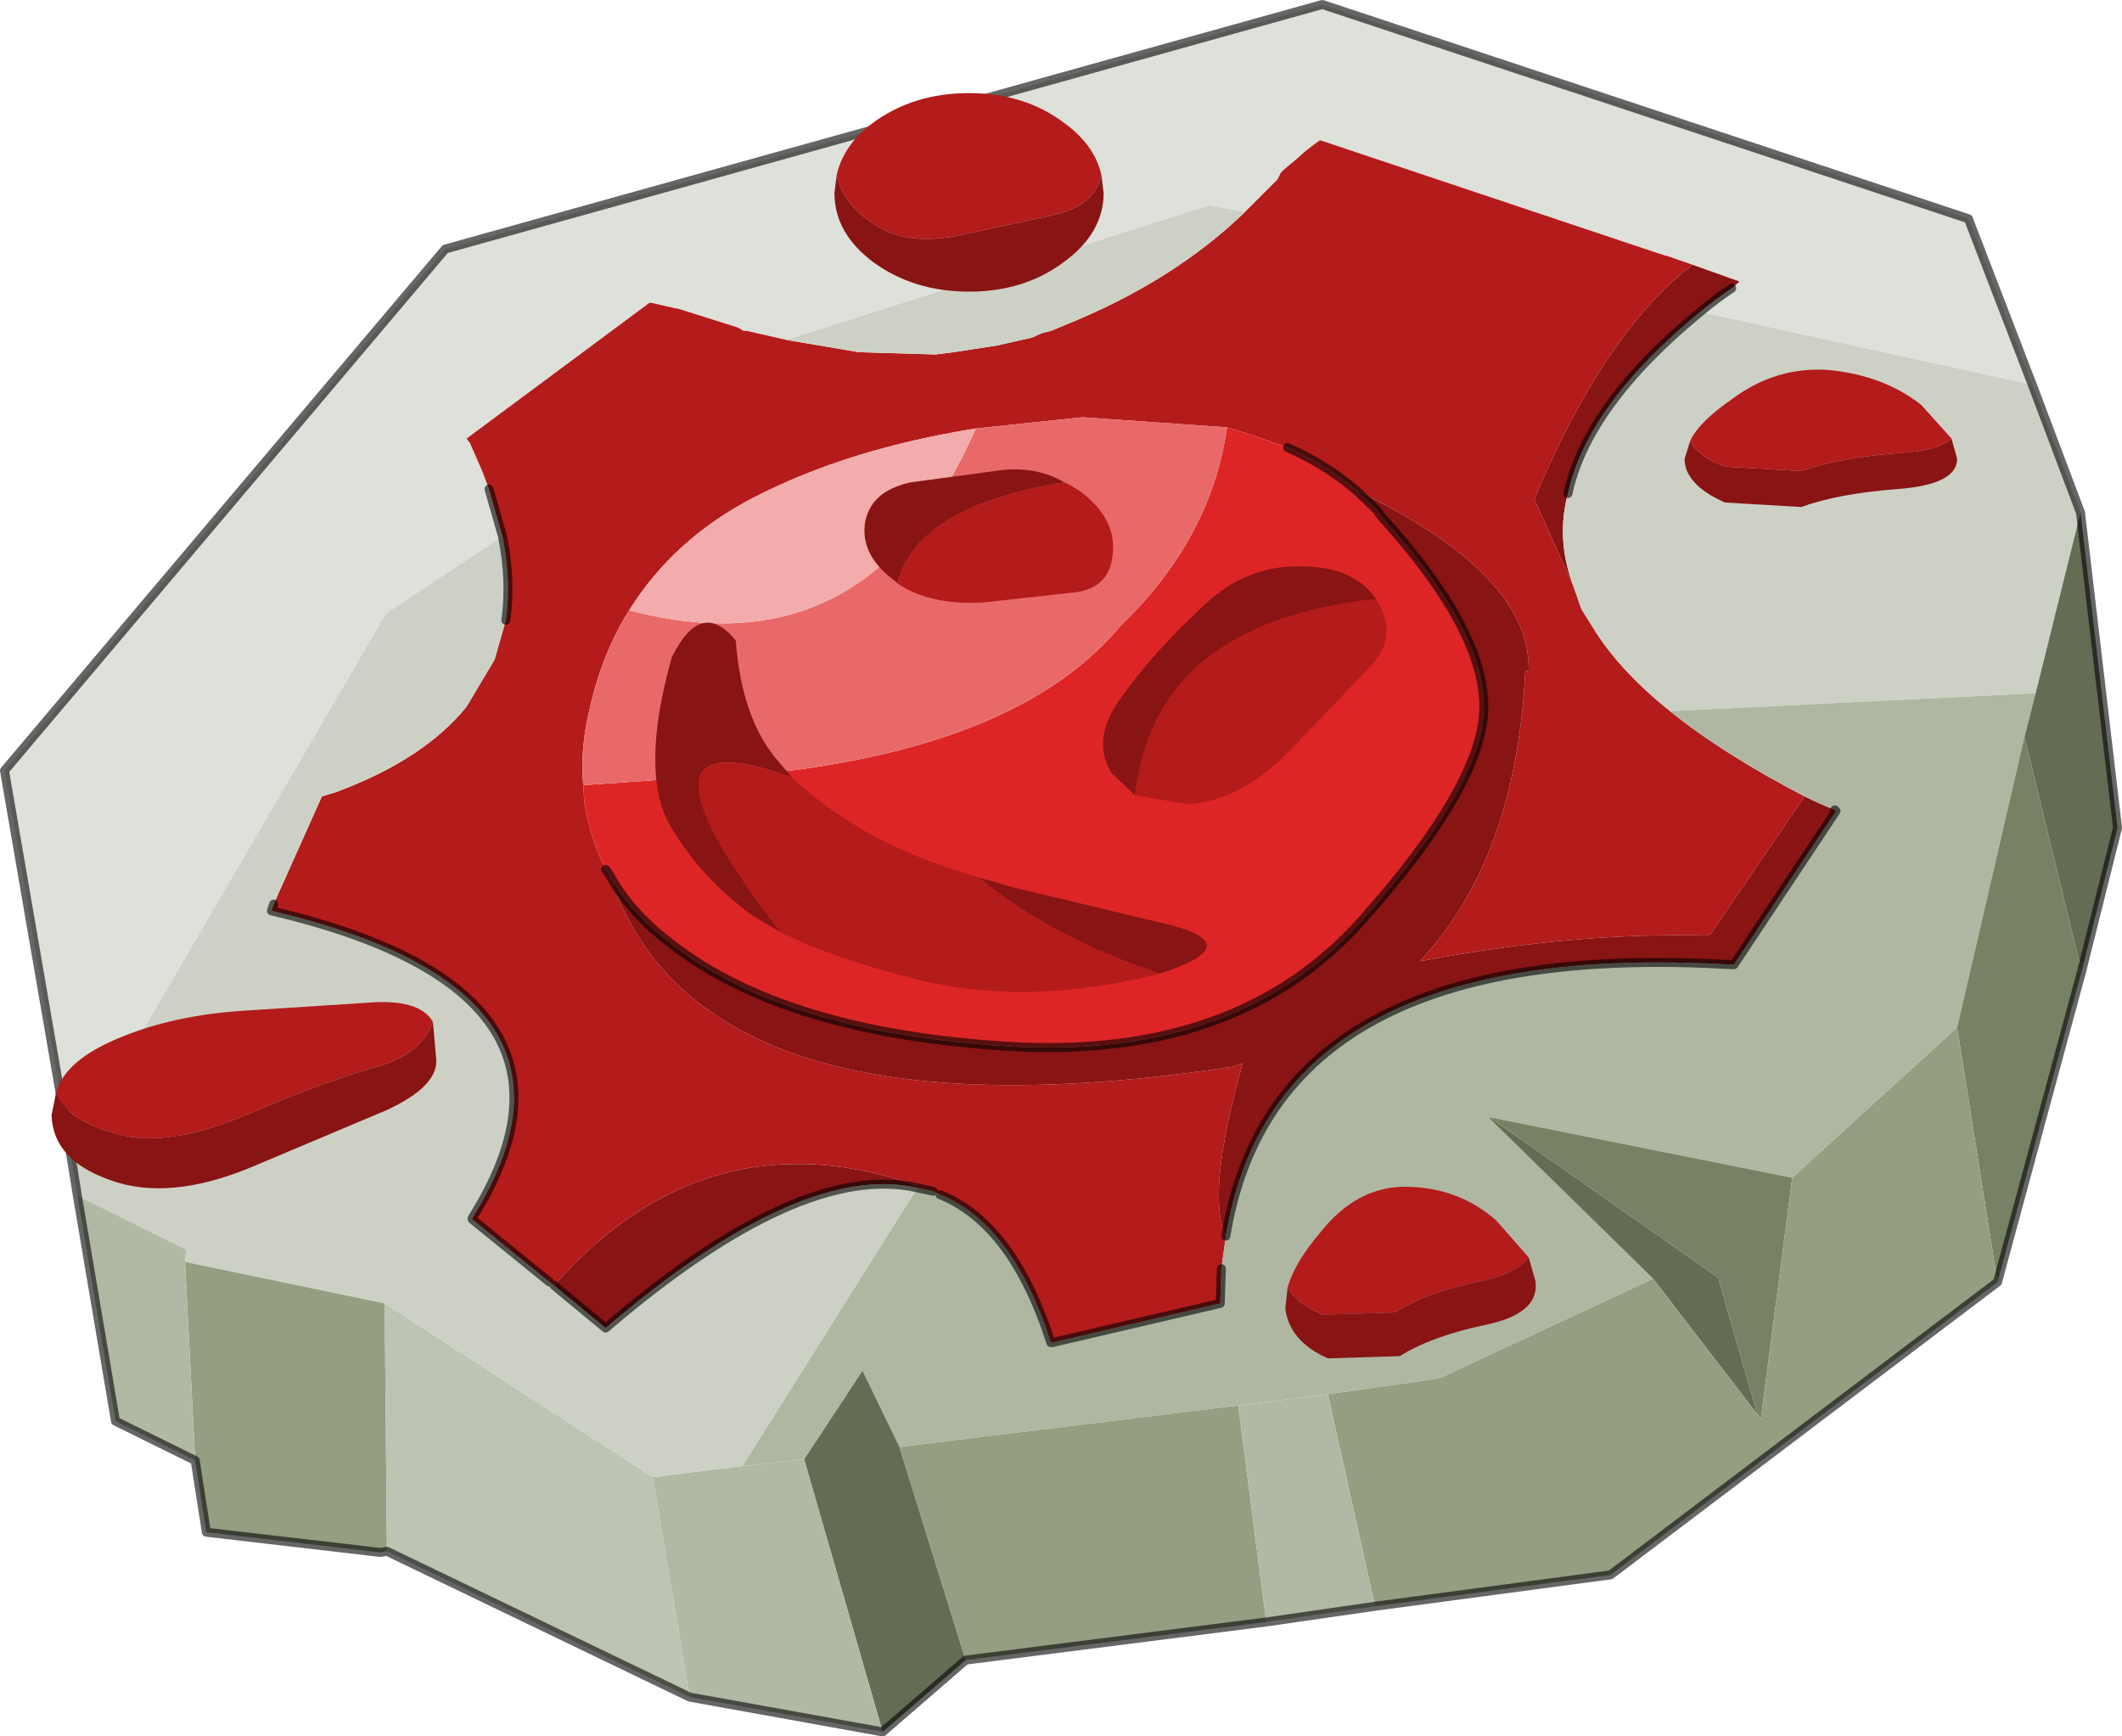
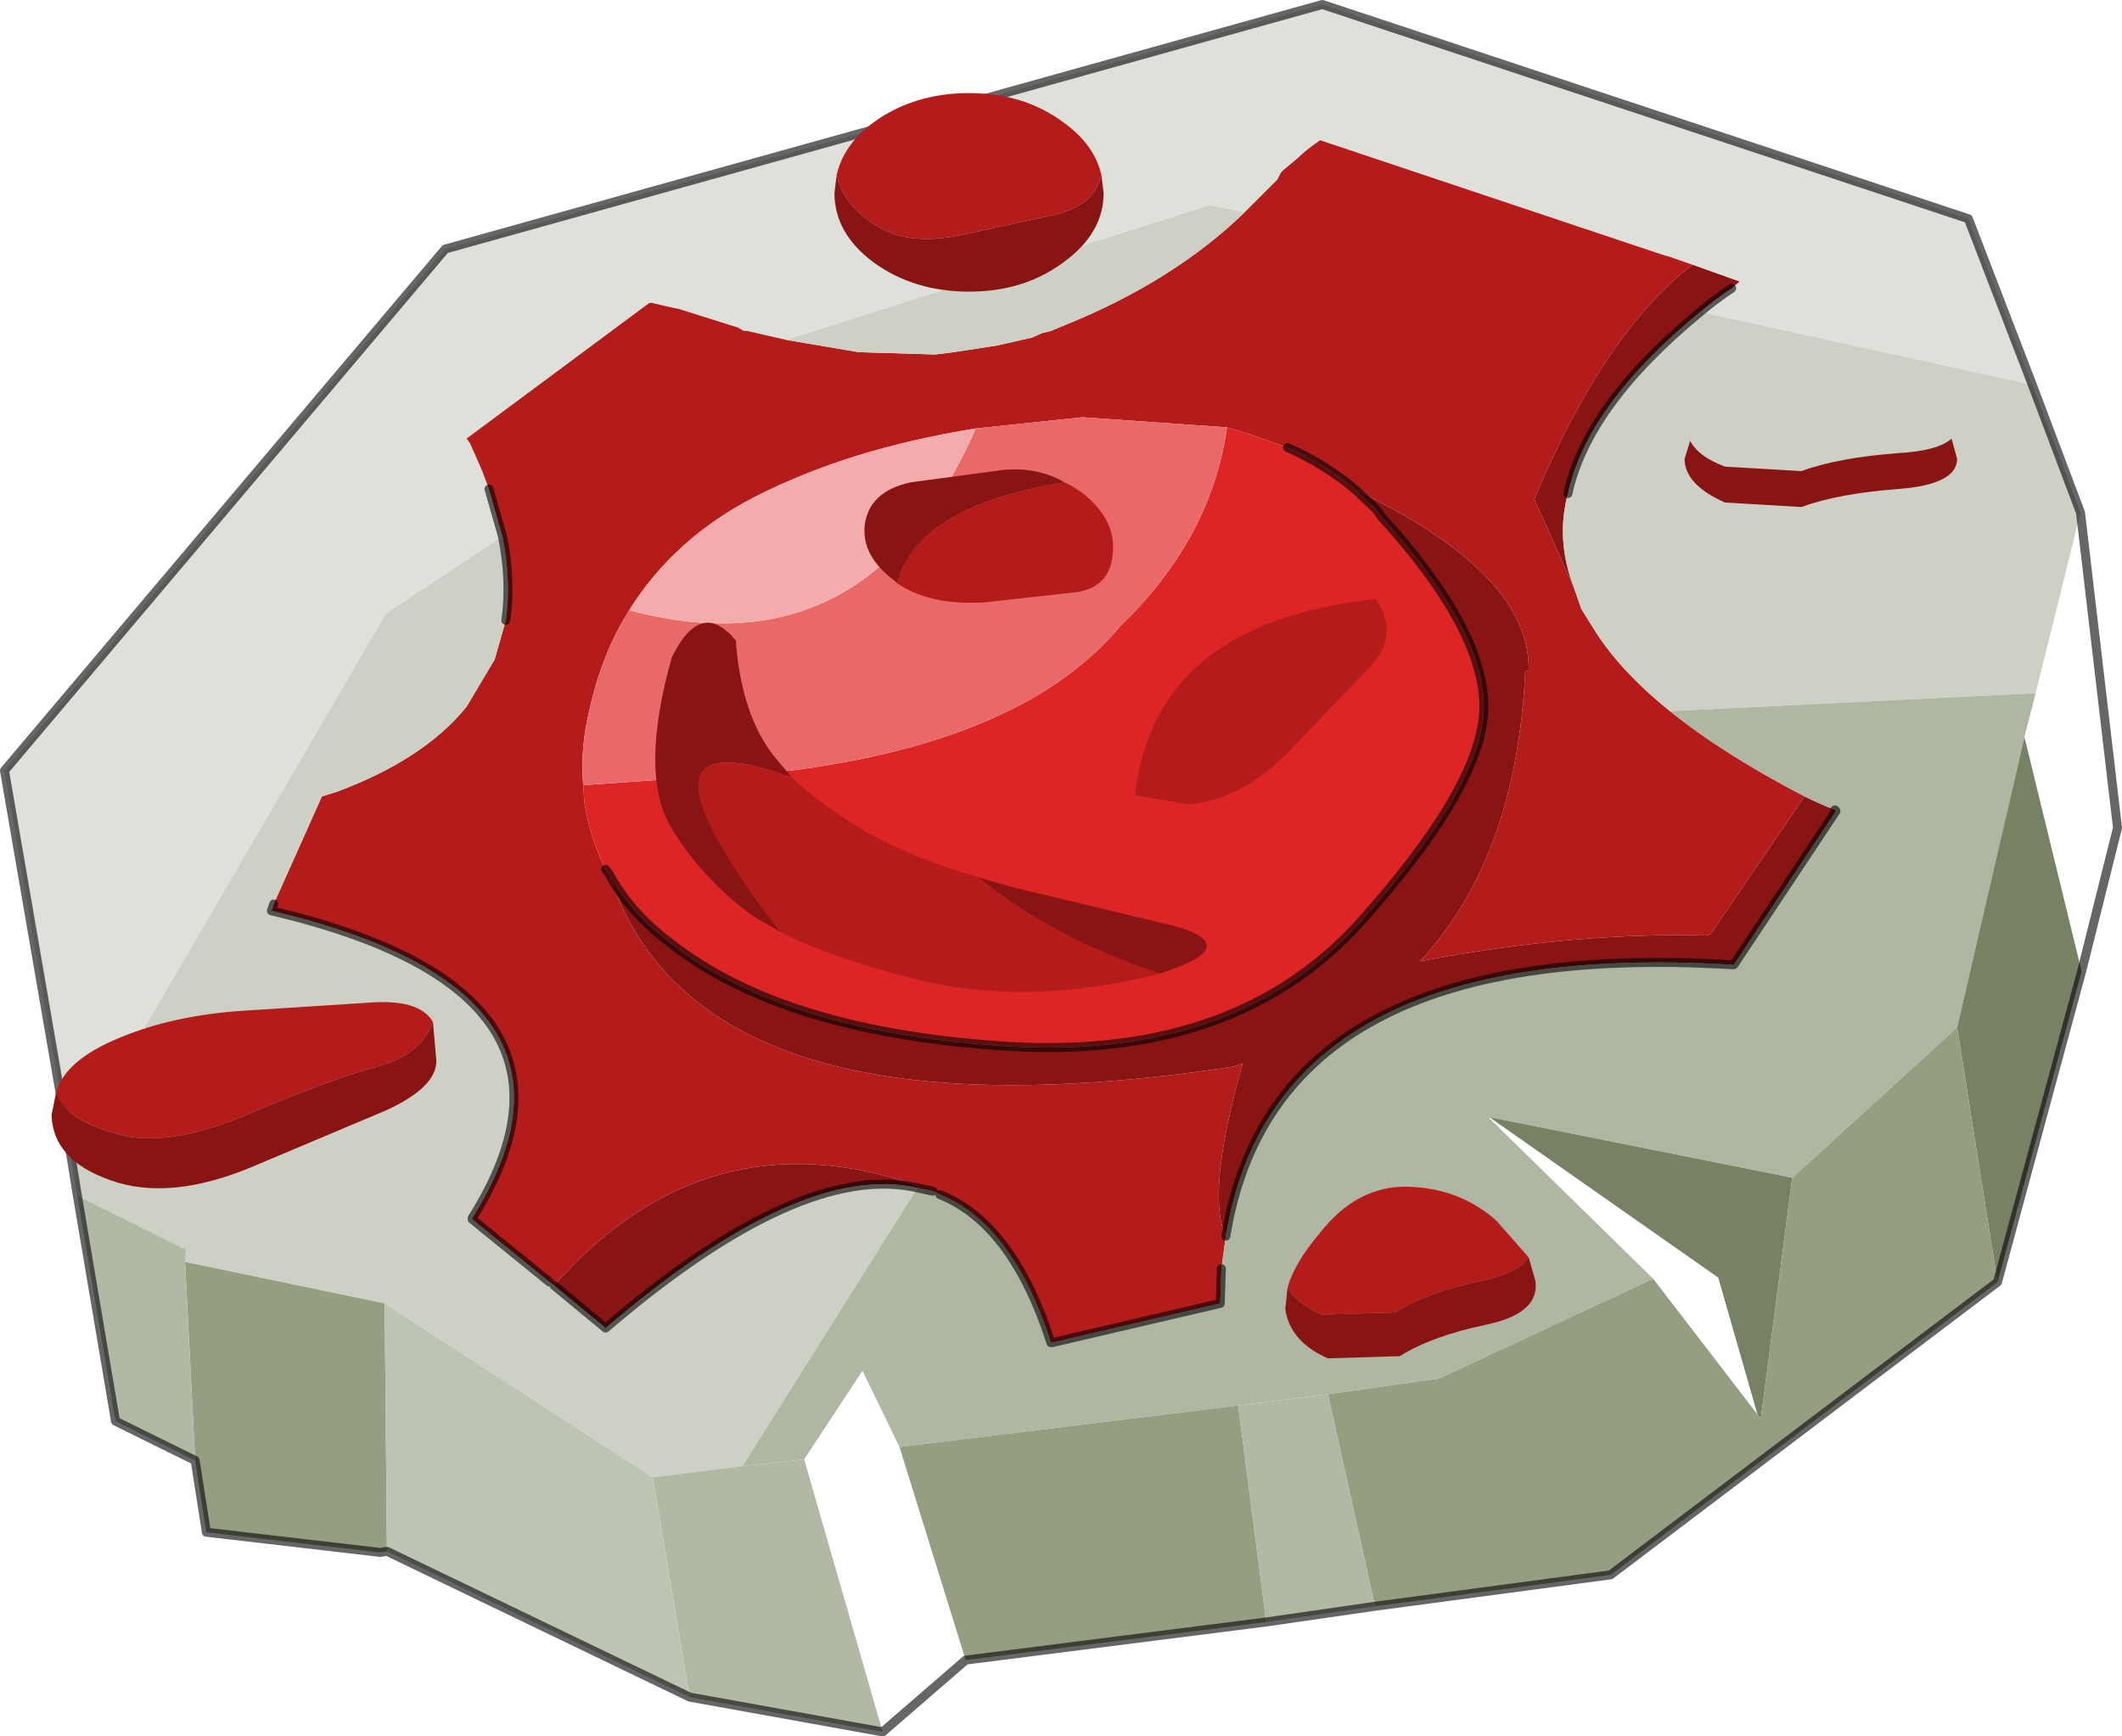
<svg xmlns="http://www.w3.org/2000/svg" xmlns:xlink="http://www.w3.org/1999/xlink" width="94.6px" height="77.4px">
  <g transform="matrix(1, 0, 0, 1, -227.65, -161.75)">
    <use xlink:href="#object-0" width="94.6" height="77.4" transform="matrix(1, 0, 0, 1, 227.65, 161.75)" />
  </g>
  <defs>
    <g transform="matrix(1, 0, 0, 1, -227.65, -161.75)" id="object-0">
      <path fill-rule="evenodd" fill="#dee1d9" stroke="none" d="M303.1 173.55L301.95 173.15L301.9 173.15L286.5 168Q285.85 168.45 285.5 168.8L284.9 169.3L284.75 169.45L284.6 169.75L283.9 170.45L283.15 171.2L281.55 170.9L262.7 176.9L260.95 176.5L260.8 176.5L260.55 176.35L257.85 175.5L257.8 175.5L257.35 175.4L256.7 175.25L256.6 175.25L248.45 181.3L248.6 181.5L248.8 181.95L249.15 182.75L249.45 183.55L250.05 185.65L244.85 189.1L230.8 213.2L227.85 196.1L247.5 172.85L286.6 161.95L315.4 171.5L318.25 178.9L303.45 175.65Q304.1 175.1 304.85 174.6L305.2 174.3L303.1 173.55" />
      <path fill-rule="evenodd" fill="#b41b1b" stroke="none" d="M283.15 171.2L283.9 170.45L284.6 169.75L284.75 169.45L284.9 169.3L285.5 168.8Q285.85 168.45 286.5 168L301.9 173.15L301.95 173.15L303.1 173.55Q299.15 176.6 296.05 184L297.8 187.9L298.15 188.9L298.65 189.7Q299.8 191.6 302.1 193.45Q304.45 195.35 308.1 197.25L303.9 203.4L303.7 203.45Q297.8 203.3 290.95 204.6Q295.25 200 295.65 191.65L295.8 191.65Q295.9 187.35 288.1 183.6Q286.75 182.45 285.05 181.7L283.35 181.1L282.35 180.8L275.9 180.35L271.15 180.85Q265.5 181.75 261.3 183.9Q257.7 185.75 255.7 188.95Q254.5 190.85 253.95 193.3Q253.5 195.1 253.65 196.75L253.7 197.5Q253.95 199.1 254.65 200.5L254.8 200.7Q258.8 212.9 282.6 209.3L283.05 209.15Q281.4 215 282.3 216.85L282.1 218.3L282.05 219.85L274.55 221.6L274.5 221.6Q272.8 216.3 269.55 215L269.25 214.85L268.55 214.7L268.55 214.6Q259.15 211.35 252.35 219.05L252.15 218.9L248.7 216.1L248.7 216.05Q255.05 205.95 239.75 202.35L239.85 202.05L242 197.25L242.65 197.05Q246.55 195.6 248.45 193.25L249.7 191.15L250.2 189.4Q250.45 187.65 250.05 185.65L249.45 183.55L249.15 182.75L248.8 181.95L248.6 181.5L248.45 181.3L256.6 175.25L256.7 175.25L257.35 175.4L257.8 175.5L257.85 175.5L260.55 176.35L260.8 176.5L260.95 176.5L262.7 176.9L265.95 177.45L269.35 177.55L270.15 177.45L272.1 177.15L273.2 176.9L273.65 176.8L274.1 176.6L274.5 176.5L275.1 176.25Q279.95 174.3 283.15 171.2" />
      <path fill-rule="evenodd" fill="#891414" stroke="none" d="M303.1 173.55L305.2 174.3L304.85 174.6Q304.1 175.1 303.45 175.65Q298.4 179.8 297.55 183.75Q297 185.8 297.8 187.9L296.05 184Q299.15 176.6 303.1 173.55M288.1 183.6Q295.9 187.35 295.8 191.65L295.65 191.65Q295.25 200 290.95 204.6Q297.8 203.3 303.7 203.45L303.9 203.4L308.1 197.25Q308.7 197.55 309.45 197.85L309.5 197.9L304.95 204.75L304.8 204.75Q284.45 203.55 282.3 216.85Q281.4 215 283.05 209.15L282.6 209.3Q258.8 212.9 254.8 200.7Q255.7 202.4 257.55 203.8Q262.65 207.8 272.75 208.4Q282.8 208.95 288.3 202.85Q293.8 196.7 293.8 193.25Q293.8 189.8 289.25 184.8L289 184.45L288.1 183.6M252.35 219.05Q259.15 211.35 268.55 214.6L268.55 214.7Q263.35 213.5 254.65 220.95L252.35 219.05" />
      <path fill-rule="evenodd" fill="#cdd1c5" stroke="none" d="M303.45 175.65L318.25 178.9L320.4 184.6L318.4 192.65L302.1 193.45Q299.8 191.6 298.65 189.7L298.15 188.9L297.8 187.9Q297 185.8 297.55 183.75Q298.4 179.8 303.45 175.65M230.8 213.2L244.85 189.1L250.05 185.65Q250.45 187.65 250.2 189.4L249.7 191.15L248.45 193.25Q246.55 195.6 242.65 197.05L242 197.25L239.85 202.05L239.75 202.35Q255.05 205.95 248.7 216.05L248.7 216.1L252.15 218.9L252.35 219.05L254.65 220.95Q263.35 213.5 268.55 214.7L260.75 227.1L256.75 227.6L244.8 219.85L235.9 218L235.95 217.45L231.1 215.05L230.8 213.2M262.7 176.9L281.55 170.9L283.15 171.2Q279.95 174.3 275.1 176.25L274.5 176.5L274.1 176.6L273.65 176.8L273.2 176.9L272.1 177.15L270.15 177.45L269.35 177.55L265.95 177.45L262.7 176.9" />
      <path fill-rule="evenodd" fill="#de2525" stroke="none" d="M282.35 180.8L283.35 181.1L285.05 181.7Q286.75 182.45 288.1 183.6L289 184.45L289.25 184.8Q293.8 189.8 293.8 193.25Q293.8 196.7 288.3 202.85Q282.8 208.95 272.75 208.4Q262.65 207.8 257.55 203.8Q255.7 202.4 254.8 200.7L254.65 200.5Q253.95 199.1 253.7 197.5L253.65 196.75L262.9 196.1Q273.35 194.75 277.6 189.65Q281.65 185.75 282.35 180.8" />
      <path fill-rule="evenodd" fill="#afb7a2" stroke="none" d="M308.1 197.25Q304.45 195.35 302.1 193.45L318.4 192.65L317.9 194.6L314.9 207.55L307.55 214.25L294.05 211.55L294.05 211.6L301.35 218.75L291.8 223.2L286.85 223.9L282.85 224.4L267.75 226.25L266.1 222.85L263.5 226.8L260.75 227.1L268.55 214.7L269.25 214.85L269.55 215Q272.8 216.3 274.5 221.6L274.55 221.6L282.05 219.85L282.1 218.3L282.3 216.85Q284.45 203.55 304.8 204.75L304.95 204.75L309.5 197.9L309.45 197.85Q308.7 197.55 308.1 197.25" />
-       <path fill-rule="evenodd" fill="#646d54" stroke="none" d="M317.9 194.6L318.4 192.65L320.4 184.6L322.05 198.65L320.45 205.05L317.9 194.6M263.5 226.8L266.1 222.85L267.75 226.25L270.7 235.75L267 238.95L263.5 226.8M301.35 218.75L294.05 211.6L294.05 211.55L304.25 218.7L306 224.8L301.35 218.75" />
      <path fill-rule="evenodd" fill="#778264" stroke="none" d="M317.9 194.6L320.45 205.05L316.7 218.9L314.9 207.55L317.9 194.6M294.05 211.55L307.55 214.25L306.15 225L306 224.8L304.25 218.7L294.05 211.55" />
      <path fill-rule="evenodd" fill="#e96969" stroke="none" d="M253.65 196.75Q253.5 195.1 253.95 193.3Q254.5 190.85 255.7 188.95Q266.35 191.8 271.15 180.85L275.9 180.35L282.35 180.8Q281.65 185.75 277.6 189.65Q273.35 194.75 262.9 196.1L253.65 196.75" />
      <path fill-rule="evenodd" fill="#f3abab" stroke="none" d="M255.7 188.95Q257.7 185.75 261.3 183.9Q265.5 181.75 271.15 180.85Q266.35 191.8 255.7 188.95" />
      <path fill-rule="evenodd" fill="#949e81" stroke="none" d="M267.75 226.25L282.85 224.4L284.1 234.05L270.7 235.75L267.75 226.25M286.85 223.9L291.8 223.2L301.35 218.75L306 224.8L306.15 225L307.55 214.25L314.9 207.55L316.7 218.9L299.45 231.95L288.95 233.35L286.85 223.9M236.35 226.85L235.9 218L244.8 219.85L244.9 230.9L244.6 230.95L236.85 230.05L236.35 226.85" />
      <path fill-rule="evenodd" fill="#b1b9a4" stroke="none" d="M282.85 224.4L286.85 223.9L288.95 233.35L284.1 234.05L282.85 224.4M260.75 227.1L263.5 226.8L267 238.95L258.4 237.4L256.75 227.6L260.75 227.1M235.9 218L236.35 226.85L232.8 225.1L231.1 215.05L235.95 217.45L235.9 218" />
      <path fill-rule="evenodd" fill="#bdc4b3" stroke="none" d="M256.75 227.6L258.4 237.4L244.9 230.9L244.8 219.85L256.75 227.6" />
      <path fill="none" stroke="#000000" stroke-opacity="0.6" stroke-width="0.4" stroke-linecap="round" stroke-linejoin="round" d="M304.85 174.6Q304.1 175.1 303.45 175.65Q298.4 179.8 297.55 183.75M318.25 178.9L315.4 171.5L286.6 161.95L247.5 172.85L227.85 196.1L230.8 213.2L231.1 215.05L232.8 225.1L236.35 226.85L236.85 230.05L244.6 230.95L244.9 230.9L258.4 237.4L267 238.95L270.7 235.75L284.1 234.05L288.95 233.35L299.45 231.95L316.7 218.9L320.45 205.05L322.05 198.65L320.4 184.6L318.25 178.9M250.05 185.65L249.45 183.55M285.05 181.7Q286.75 182.45 288.1 183.6L289 184.45L289.25 184.8Q293.8 189.8 293.8 193.25Q293.8 196.7 288.3 202.85Q282.8 208.95 272.75 208.4Q262.65 207.8 257.55 203.8Q255.7 202.4 254.8 200.7L254.65 200.5M282.3 216.85Q284.45 203.55 304.8 204.75L304.95 204.75L309.5 197.9L309.45 197.85M250.2 189.4Q250.45 187.65 250.05 185.65M268.55 214.7L269.25 214.85M269.55 215Q272.8 216.3 274.5 221.6L274.55 221.6L282.05 219.85L282.1 218.3M239.85 202.05L239.75 202.35Q255.05 205.95 248.7 216.05L248.7 216.1L252.15 218.9M252.35 219.05L254.65 220.95Q263.35 213.5 268.55 214.7" />
      <path fill-rule="evenodd" fill="#b41b1b" stroke="none" d="M267.55 187.65L267.65 187.75Q268.55 184.3 275.1 183.25Q275.55 183.45 276 183.8Q277.45 185 277.25 186.5Q277.1 187.95 275.6 188.15L271.55 188.6Q269.1 188.75 267.65 187.75L267.55 187.65" />
      <path fill-rule="evenodd" fill="#891414" stroke="none" d="M275.1 183.25Q268.55 184.3 267.65 187.75L267.55 187.65Q266.05 186.55 266.2 185.15Q266.4 183.65 268.25 183.25L272.35 182.7Q273.9 182.55 275.1 183.25" />
      <path fill-rule="evenodd" fill="#b41b1b" stroke="none" d="M289 188.45L289 188.5Q290.05 190.05 288.75 191.45L285.2 195.15Q283 197.45 280.6 197.6L278.25 197.2Q279.1 189.5 289 188.45" />
-       <path fill-rule="evenodd" fill="#891414" stroke="none" d="M278.25 197.2L277.2 196.2Q276.25 194.65 277.7 192.75Q279.1 190.8 281.15 188.9Q283.1 186.95 285.55 187Q287.95 186.95 289 188.45Q279.1 189.5 278.25 197.2" />
      <path fill-rule="evenodd" fill="#891414" stroke="none" d="M262.45 203.3L261.25 202.6Q258.95 200.95 257.55 198.6Q256.15 196.2 257.6 191.05Q258.9 188.4 260.45 190.3Q260.7 193.6 262.15 195.45L262.95 196.4Q254.9 193.5 262.45 203.3M271.25 200.85L272.8 201.3L279.9 203Q283.25 203.9 279.35 205.15Q274.55 203.55 271.25 200.85" />
      <path fill-rule="evenodd" fill="#b41b1b" stroke="none" d="M262.95 196.4Q264.25 197.65 266.3 198.85Q268.45 200.05 271.25 200.85Q274.55 203.55 279.35 205.15Q273.45 206.65 268.5 205.4Q264.7 204.45 262.45 203.3Q254.9 193.5 262.95 196.4" />
      <path fill-rule="evenodd" fill="#891414" stroke="none" d="M303 181.4Q303.35 182.1 304.55 182.55L307.95 182.75Q309.6 182.15 312.25 181.95Q314.05 181.85 314.65 181.3L314.9 182.2Q314.9 183.35 312.25 183.55Q309.6 183.75 307.95 184.35L304.55 184.15Q302.75 183.35 302.75 182.2L303 181.4" />
-       <path fill-rule="evenodd" fill="#b41b1b" stroke="none" d="M314.65 181.3Q314.05 181.85 312.25 181.95Q309.6 182.15 307.95 182.75L304.55 182.55Q303.35 182.1 303 181.4Q303.4 180.55 304.85 179.55Q306.85 178.05 309.25 178.25Q311.65 178.5 313.3 179.8L314.65 181.3" />
      <path fill-rule="evenodd" fill="#b41b1b" stroke="none" d="M264.95 169.55Q265.25 168.2 266.6 167.2Q268.4 165.9 270.85 165.9Q273.3 165.9 275.05 167.2Q276.45 168.2 276.75 169.55Q276.45 170.95 274.55 171.35L270.4 172.25Q268.1 172.7 266.7 171.8Q265.25 170.9 264.95 169.55" />
      <path fill-rule="evenodd" fill="#891414" stroke="none" d="M276.75 169.55L276.85 170.35Q276.85 172.15 275.05 173.45Q273.3 174.75 270.85 174.75Q268.4 174.75 266.6 173.45Q264.85 172.15 264.85 170.35L264.95 169.55Q265.25 170.9 266.7 171.8Q268.1 172.7 270.4 172.25L274.55 171.35Q276.45 170.95 276.75 169.55" />
      <path fill-rule="evenodd" fill="#b41b1b" stroke="none" d="M230.15 210.45Q230.55 209 233 208Q235.4 207 238.55 206.8L244 206.45Q246.35 206.25 246.95 207.3Q246.45 208.75 244.45 209.3Q242.4 209.85 238.75 211.4Q235.1 212.95 232.9 212.3Q230.6 211.7 230.15 210.45" />
      <path fill-rule="evenodd" fill="#891414" stroke="none" d="M246.95 207.3L247.1 209Q247.15 210.2 244.85 211.25L238.8 213.8Q235.15 215.3 232.55 214.35Q230 213.45 229.95 211.45L230.15 210.45Q230.6 211.7 232.9 212.3Q235.1 212.95 238.75 211.4Q242.4 209.85 244.45 209.3Q246.45 208.75 246.95 207.3" />
      <path fill-rule="evenodd" fill="#b41b1b" stroke="none" d="M285.05 219.15Q285.35 218.05 286.5 216.7Q288.15 214.6 290.4 214.65Q292.7 214.7 294.35 216.15L295.8 217.8Q295.3 218.5 293.7 218.85Q291.25 219.35 289.85 220.25L286.6 220.35Q285.5 219.9 285.05 219.15" />
      <path fill-rule="evenodd" fill="#891414" stroke="none" d="M295.8 217.8L296.1 218.85Q296.3 220.3 293.9 220.8Q291.5 221.3 290.05 222.2L286.85 222.3Q285.15 221.55 284.95 220.1L285.05 219.15Q285.5 219.9 286.6 220.35L289.85 220.25Q291.25 219.35 293.7 218.85Q295.3 218.5 295.8 217.8" />
    </g>
  </defs>
</svg>